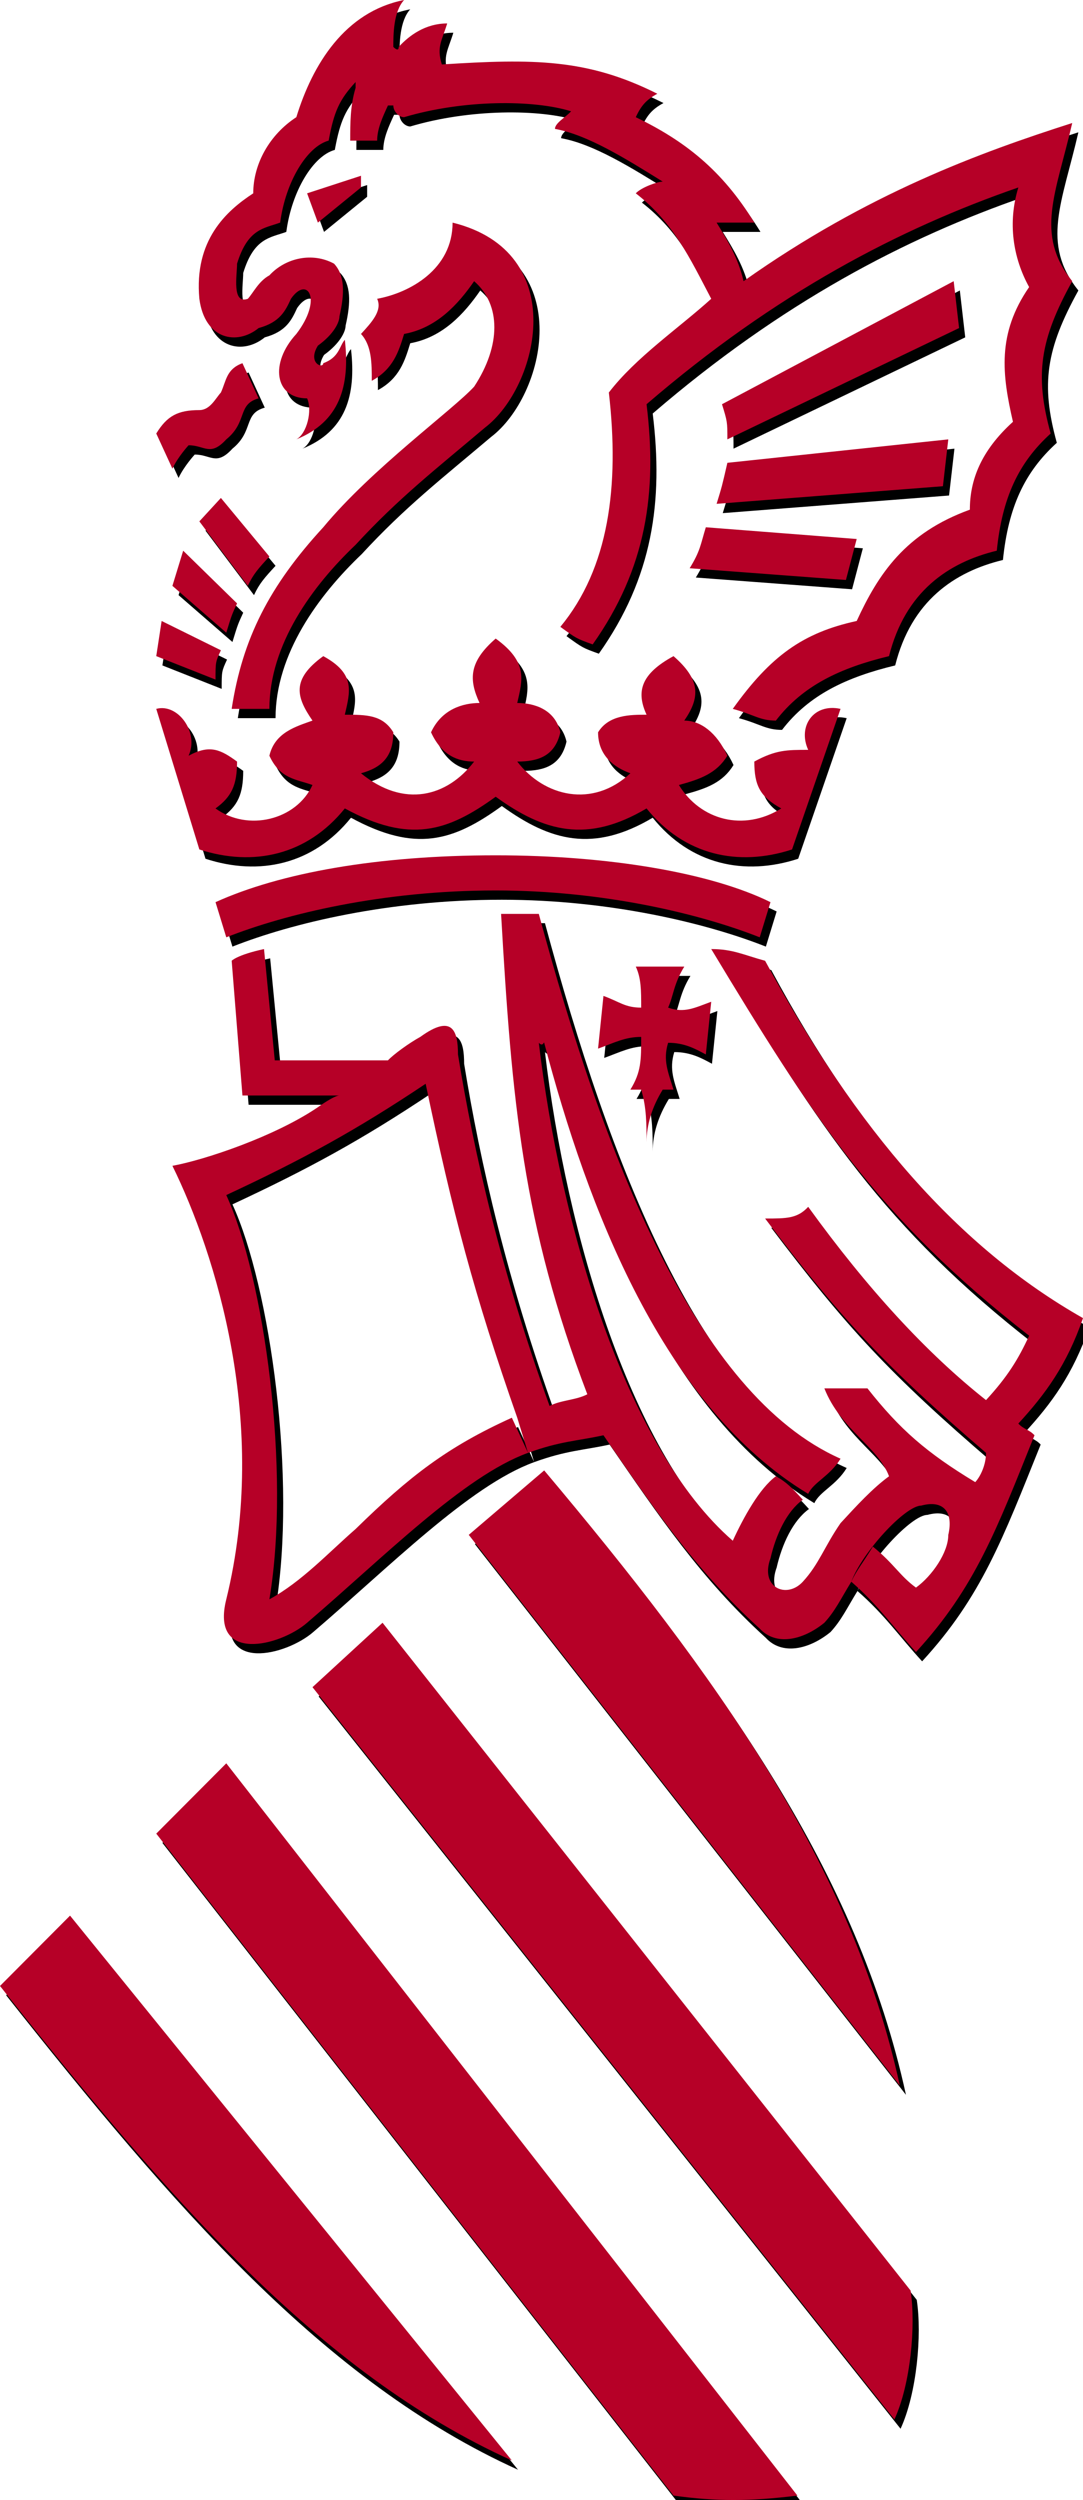
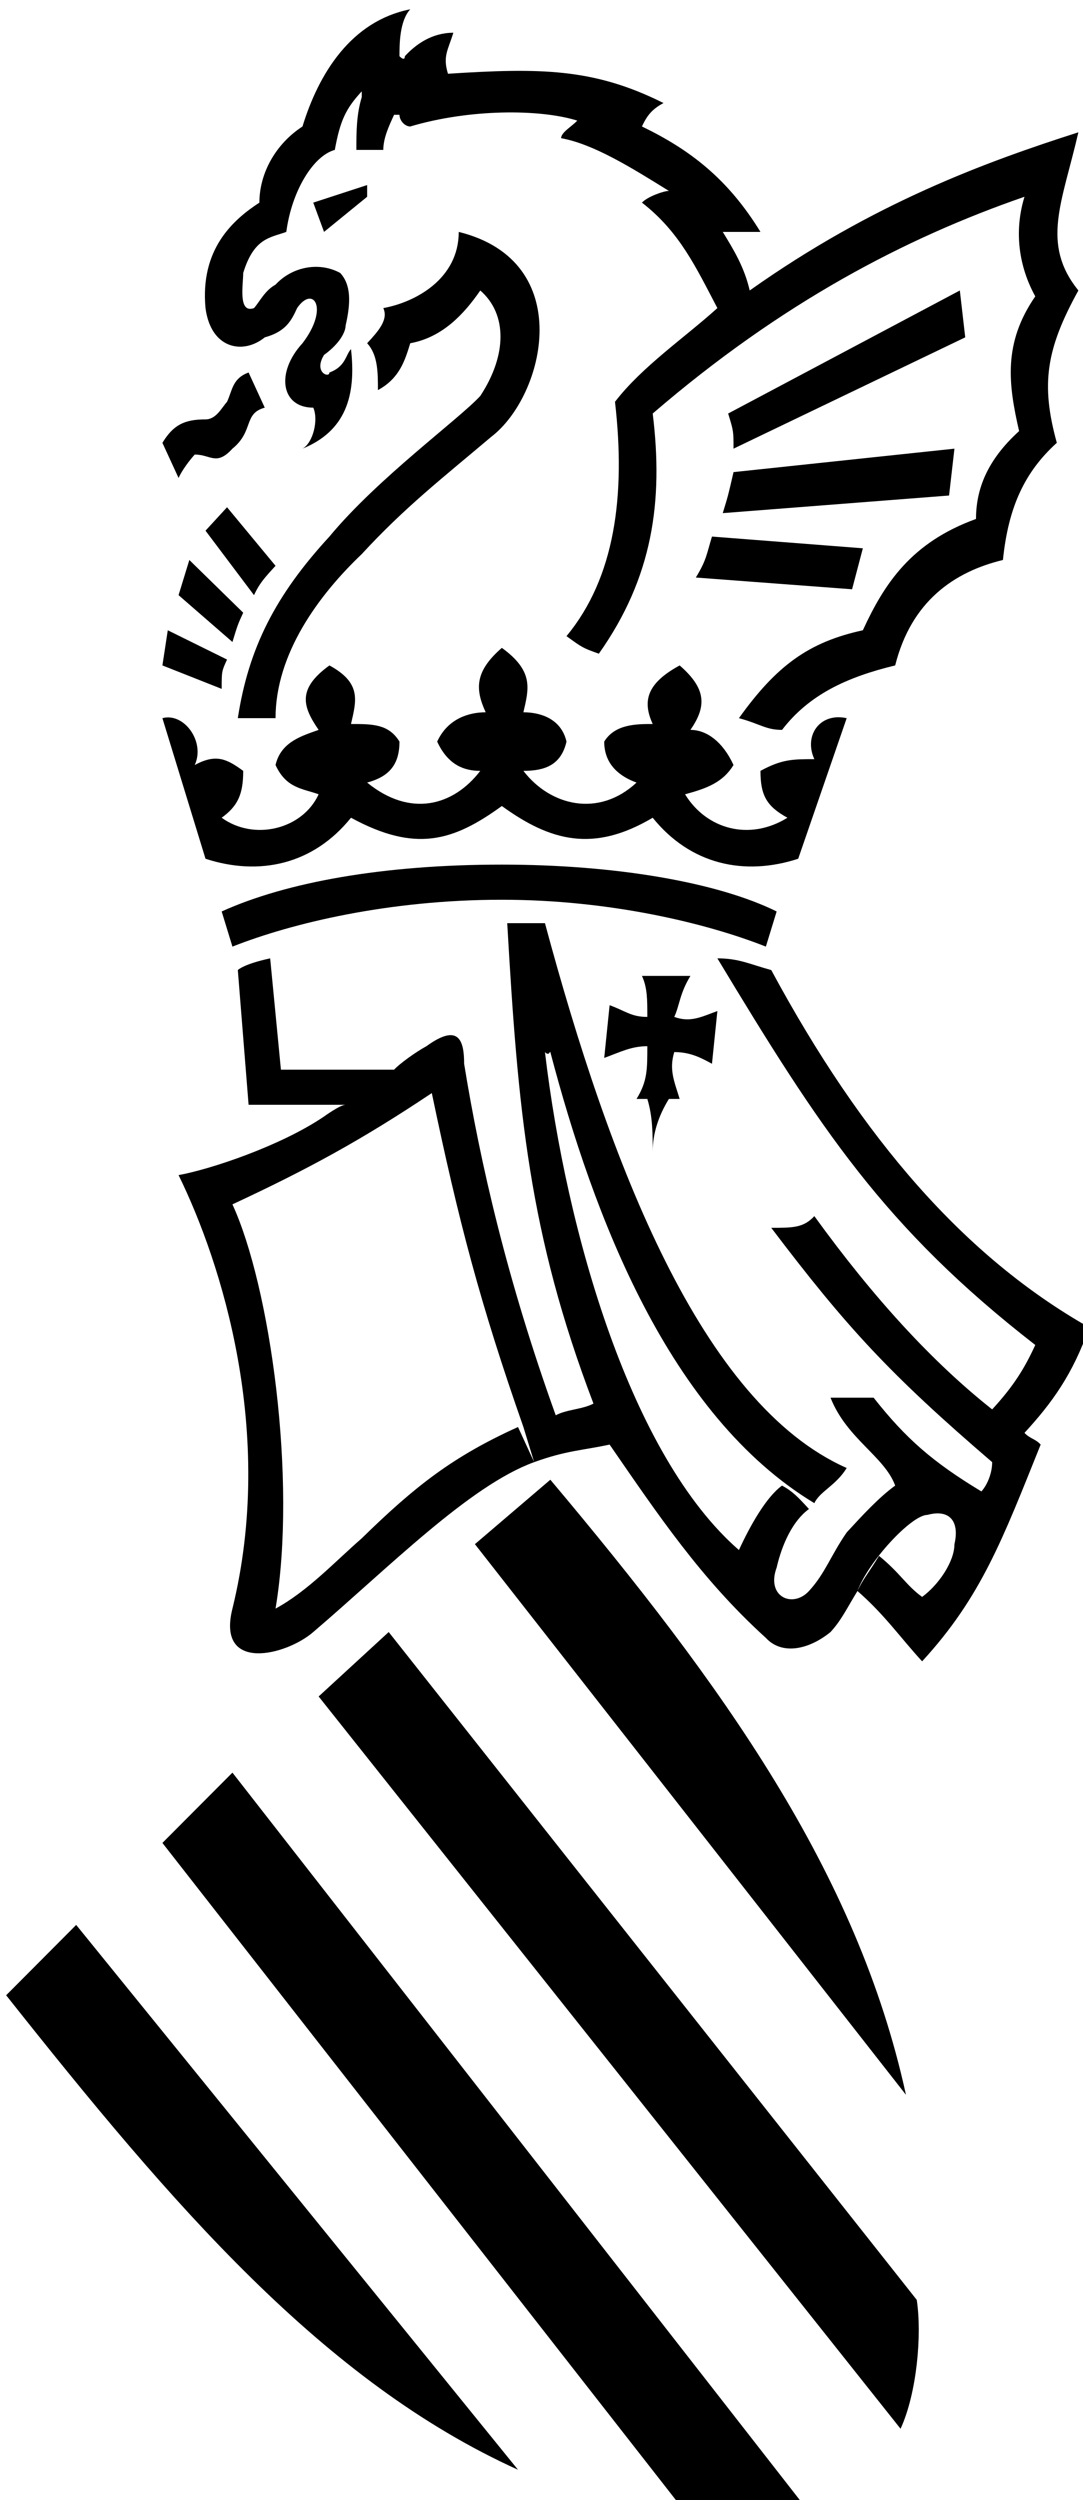
<svg xmlns="http://www.w3.org/2000/svg" xmlns:ns1="http://www.inkscape.org/namespaces/inkscape" xmlns:ns2="http://sodipodi.sourceforge.net/DTD/sodipodi-0.dtd" width="152.835" height="352.623" id="svg2" version="1.1" ns1:version="0.48.3.1 r9886" ns2:docname="logo-gva.svg">
  <defs id="defs4">
    <clipPath id="clipPath3041" clipPathUnits="userSpaceOnUse">
-       <path id="path3043" d="m 0,595.276 841.89,0 L 841.89,0 0,0 0,595.276 z" ns1:connector-curvature="0" />
+       <path id="path3043" d="m 0,595.276 841.89,0 L 841.89,0 0,0 0,595.276 " ns1:connector-curvature="0" />
    </clipPath>
    <clipPath id="clipPath2999" clipPathUnits="userSpaceOnUse">
      <path id="path3001" d="m 0,595.276 841.89,0 L 841.89,0 0,0 0,595.276 z" ns1:connector-curvature="0" />
    </clipPath>
    <filter ns1:collect="always" id="filter3805">
      <feGaussianBlur ns1:collect="always" stdDeviation="1.011" id="feGaussianBlur3807" />
    </filter>
  </defs>
  <ns2:namedview id="base" pagecolor="#ffffff" bordercolor="#666666" borderopacity="1.0" ns1:pageopacity="0.0" ns1:pageshadow="2" ns1:zoom="1.4" ns1:cx="-111.01477" ns1:cy="186.35748" ns1:document-units="px" ns1:current-layer="layer1" showgrid="false" ns1:showpageshadow="false" ns1:window-width="1280" ns1:window-height="948" ns1:window-x="0" ns1:window-y="24" ns1:window-maximized="1" fit-margin-top="0" fit-margin-left="0" fit-margin-right="0" fit-margin-bottom="0" />
  <g ns1:label="Layer 1" ns1:groupmode="layer" id="layer1" transform="translate(-15.07,-564.005)">
    <g id="g3003-2" transform="matrix(1.25,0,0,-1.25,99.579,656.21)" style="fill:#000000;filter:url(#filter3805)">
      <path ns1:connector-curvature="0" d="m 0,0 c -1.826,0.66 -1.826,0.66 -3.651,1.982 5.475,6.614 6.692,15.868 5.475,26.442 3.043,3.967 7.91,7.273 11.559,10.576 -2.434,4.629 -4.258,8.596 -8.516,11.9 0.608,0.661 2.432,1.321 3.041,1.321 -4.26,2.648 -8.515,5.291 -12.167,5.949 0,0.664 1.217,1.322 1.824,1.986 -4.255,1.323 -12.165,1.323 -18.856,-0.664 -0.608,0 -1.216,0.664 -1.216,1.322 l -0.607,0 c -0.61,-1.322 -1.219,-2.644 -1.219,-3.966 l -3.041,0 c 0,1.986 0,3.966 0.607,5.951 l 0,0.658 c -1.823,-1.978 -2.433,-3.301 -3.041,-6.609 -2.433,-0.659 -4.865,-4.627 -5.475,-9.252 -1.823,-0.662 -3.649,-0.662 -4.866,-4.631 0,-1.32 -0.609,-4.623 1.217,-3.965 0.609,0.664 1.216,1.986 2.433,2.645 1.826,1.984 4.865,2.642 7.299,1.32 1.219,-1.32 1.219,-3.301 0.61,-5.945 0,-0.665 -0.61,-1.987 -2.434,-3.307 -1.217,-1.981 0.608,-2.645 0.608,-1.981 1.826,0.659 1.826,1.981 2.435,2.643 0.607,-5.289 -0.609,-9.256 -5.476,-11.238 1.216,0.66 1.823,3.304 1.216,4.627 -3.651,0 -4.258,3.968 -1.216,7.269 3.041,3.967 1.216,6.612 -0.607,3.967 -0.609,-1.322 -1.219,-2.645 -3.652,-3.303 -2.433,-1.984 -6.082,-1.322 -6.69,3.303 -0.609,6.609 3.04,9.916 6.083,11.9 0,3.305 1.824,6.612 4.866,8.592 1.823,5.951 5.476,11.901 12.166,13.223 -1.216,-1.322 -1.216,-3.969 -1.216,-5.291 0,0 0.608,-0.658 0.608,0 1.215,1.322 3.041,2.646 5.474,2.646 -0.607,-1.982 -1.215,-2.646 -0.607,-4.627 10.342,0.659 16.425,0.659 24.331,-3.306 -1.217,-0.658 -1.824,-1.323 -2.432,-2.645 5.475,-2.644 9.732,-5.945 13.381,-11.896 l -4.258,0 c 1.216,-1.987 2.435,-3.967 3.043,-6.61 13.99,9.914 26.766,14.539 37.106,17.848 -1.826,-7.934 -4.258,-12.561 0,-17.848 C 50.49,34.375 49.881,30.41 51.705,23.797 48.055,20.492 46.23,16.527 45.622,10.576 40.147,9.254 35.281,5.949 33.457,-1.322 27.982,-2.645 23.723,-4.629 20.683,-8.596 c -1.826,0 -2.435,0.664 -4.867,1.323 4.258,5.951 7.907,8.595 13.991,9.918 2.434,5.287 5.474,9.916 12.775,12.56 0,3.303 1.217,6.609 4.865,9.914 -1.217,5.291 -1.825,9.914 1.826,15.203 -1.826,3.307 -2.435,7.274 -1.218,11.239 C 34.673,46.934 20.683,39.664 6.082,27.102 7.299,17.186 6.082,8.596 0,0 m -32.241,50.9 1.217,-3.304 4.866,3.965 0,1.322 -6.083,-1.983 z m -7.301,-19.168 1.826,-3.968 c -2.433,-0.662 -1.216,-2.645 -3.65,-4.627 -1.824,-1.987 -2.432,-0.664 -4.256,-0.664 0,0 -1.219,-1.323 -1.826,-2.643 l -1.824,3.967 c 1.216,1.984 2.431,2.644 4.866,2.644 1.216,0 1.825,1.323 2.432,1.983 0.608,1.322 0.608,2.644 2.432,3.308 m 14.602,-1.986 c 0,1.986 0,3.967 -1.218,5.287 1.218,1.322 2.434,2.645 1.825,3.967 3.649,0.664 8.517,3.307 8.517,8.596 13.381,-3.309 9.733,-18.51 3.651,-23.137 C -17.64,19.83 -21.899,16.527 -26.767,11.24 -31.634,6.609 -36.499,0 -36.499,-7.273 l -4.259,0 c 1.216,7.933 4.259,13.882 10.342,20.492 5.476,6.611 14.6,13.222 17.032,15.867 3.042,4.627 3.042,9.256 0,11.9 -1.824,-2.644 -4.256,-5.289 -7.907,-5.953 -0.608,-1.98 -1.216,-3.965 -3.649,-5.287 m 40.146,-6.609 c 0,1.982 0,1.982 -0.607,3.965 L 40.756,40.986 41.365,35.697 15.206,23.137 z M 13.99,15.863 c 0.609,1.987 0.609,1.987 1.216,4.629 L 40.147,23.137 39.54,17.85 13.99,15.863 z M 12.773,13.219 29.807,11.896 28.59,7.271 10.949,8.596 c 1.217,1.98 1.217,2.644 1.824,4.623 M -36.499,9.918 c -1.217,-1.322 -1.824,-1.986 -2.433,-3.309 l -5.474,7.274 2.432,2.644 5.475,-6.609 z m -3.65,-5.291 c -0.609,-1.322 -0.609,-1.322 -1.217,-3.305 l -6.082,5.287 1.216,3.967 6.083,-5.949 z m -1.825,-5.287 c -0.607,-1.322 -0.607,-1.322 -0.607,-3.307 l -6.691,2.645 0.607,3.967 6.691,-3.305 z m 31.024,1.32 c 3.648,-2.642 3.041,-4.627 2.433,-7.269 1.827,0 4.258,-0.664 4.866,-3.309 -0.608,-2.643 -2.432,-3.301 -4.866,-3.301 3.042,-3.967 8.517,-5.289 12.773,-1.322 -1.823,0.658 -3.649,1.98 -3.649,4.623 1.217,1.986 3.649,1.986 5.475,1.986 -1.215,2.645 -0.607,4.625 3.043,6.61 3.041,-2.645 3.041,-4.629 1.217,-7.274 1.824,0 3.648,-1.322 4.864,-3.965 -1.216,-1.98 -3.04,-2.644 -5.472,-3.302 2.432,-3.969 7.299,-5.291 11.558,-2.645 -2.435,1.322 -3.044,2.645 -3.044,5.289 2.435,1.321 3.651,1.321 6.083,1.321 -1.216,2.644 0.608,5.289 3.651,4.625 l -5.474,-15.864 c -6.083,-1.982 -12.166,-0.66 -16.426,4.629 -6.689,-3.967 -11.557,-2.646 -17.032,1.322 -5.475,-3.968 -9.734,-5.289 -17.031,-1.322 -4.26,-5.289 -10.342,-6.611 -16.425,-4.629 l -4.866,15.864 c 2.431,0.664 4.866,-2.645 3.65,-5.288 2.432,1.321 3.648,0.663 5.473,-0.658 0,-2.644 -0.609,-3.967 -2.432,-5.289 3.649,-2.646 9.124,-1.324 10.947,2.645 -1.823,0.658 -3.649,0.658 -4.865,3.302 0.607,2.643 3.042,3.307 4.865,3.965 -1.823,2.645 -2.43,4.629 1.218,7.274 3.649,-1.985 3.042,-3.965 2.435,-6.61 2.431,0 4.257,0 5.474,-1.986 0,-2.643 -1.217,-3.965 -3.651,-4.623 4.867,-3.967 9.733,-2.645 12.774,1.322 -1.824,0 -3.648,0.658 -4.867,3.301 1.219,2.645 3.651,3.309 5.477,3.309 -1.217,2.642 -1.217,4.627 1.824,7.269 m -31.631,-29.744 1.215,-3.967 c 6.693,2.645 17.642,5.289 30.416,5.289 12.166,0 23.116,-2.644 29.807,-5.289 l 1.217,3.967 c -6.691,3.305 -18.25,5.287 -31.024,5.287 -13.383,0 -24.333,-1.982 -31.631,-5.287 m 63.264,-64.783 c 1.216,-0.66 1.825,-1.322 3.04,-2.645 -1.824,-1.32 -3.04,-3.965 -3.649,-6.609 -1.217,-3.307 1.825,-4.629 3.649,-2.643 1.825,1.981 2.434,3.965 4.259,6.61 1.825,1.982 3.651,3.965 5.475,5.287 -1.216,3.304 -5.475,5.287 -7.3,9.918 l 4.866,0 c 3.65,-4.631 6.692,-7.274 12.166,-10.578 0.61,0.66 1.217,1.982 1.217,3.304 -11.556,9.916 -16.424,15.205 -24.941,26.442 2.434,0 3.65,0 4.866,1.32 6.692,-9.252 13.384,-16.523 20.075,-21.81 2.432,2.642 3.649,4.623 4.867,7.269 -17.032,13.221 -24.334,24.459 -35.89,43.627 2.433,0 3.65,-0.658 6.082,-1.322 10.342,-19.168 21.9,-32.389 35.89,-40.321 -1.824,-5.289 -4.257,-8.595 -7.3,-11.9 0.609,-0.662 1.218,-0.662 1.826,-1.322 -4.259,-10.578 -6.692,-17.188 -13.383,-24.459 -2.434,2.644 -4.257,5.291 -7.301,7.935 0.61,1.323 1.217,1.981 2.436,3.965 2.431,-1.984 3.04,-3.306 4.865,-4.629 1.826,1.323 3.649,3.965 3.649,5.951 0.609,2.645 -0.607,3.965 -3.04,3.305 -1.826,0 -6.693,-5.291 -7.91,-8.592 -1.215,-1.986 -1.823,-3.308 -3.04,-4.629 -2.434,-1.984 -5.474,-2.644 -7.3,-0.662 -7.298,6.614 -12.166,13.883 -17.641,21.815 -3.042,-0.66 -4.867,-0.66 -8.518,-1.983 l -1.215,3.965 c -4.867,13.883 -7.299,23.137 -10.341,37.682 -7.909,-5.289 -13.991,-8.594 -22.508,-12.559 4.26,-9.258 7.302,-31.07 4.867,-45.615 3.65,1.986 6.691,5.287 9.732,7.932 6.083,5.951 10.342,9.255 17.641,12.56 l 1.824,-3.965 c -7.298,-2.644 -16.422,-11.898 -24.939,-19.17 -3.042,-2.644 -10.949,-4.627 -9.125,2.643 4.867,19.832 -1.215,39.002 -6.082,48.916 3.65,0.664 11.556,3.309 16.424,6.613 0,0 1.824,1.323 2.434,1.323 l -10.952,0 -1.216,15.201 c 0,0 0.609,0.664 3.652,1.322 l 1.214,-12.559 12.778,0 c 0.607,0.663 2.43,1.983 3.648,2.645 3.65,2.644 4.258,0.66 4.258,-1.982 1.824,-11.241 4.866,-24.459 10.342,-39.665 1.215,0.665 3.04,0.665 4.259,1.323 -7.302,19.17 -8.519,33.052 -9.735,54.207 l 4.259,0 c 7.299,-27.106 17.642,-54.207 34.065,-61.477 -1.215,-1.984 -3.043,-2.644 -3.651,-3.967 -16.423,9.914 -24.938,32.389 -29.806,50.899 -0.028,0.195 -0.129,-0.52 -0.608,0 2.432,-20.492 9.731,-45.612 21.899,-56.19 1.217,2.647 3.041,5.952 4.867,7.274 M 6.082,-56.188 c 0,1.985 0,3.967 -0.607,5.95 l -1.219,0 c 1.219,1.982 1.219,3.304 1.219,5.949 -1.827,0 -3.042,-0.662 -4.868,-1.322 l 0.609,5.949 c 1.825,-0.658 2.432,-1.322 4.259,-1.322 0,1.984 0,3.306 -0.608,4.629 l 5.475,0 c -1.217,-1.987 -1.217,-3.307 -1.826,-4.629 1.826,-0.661 3.043,0 4.867,0.664 l -0.61,-5.951 c -1.214,0.66 -2.431,1.32 -4.257,1.32 -0.608,-1.983 0,-3.305 0.609,-5.287 l -1.217,0 c -1.217,-1.983 -1.826,-3.965 -1.826,-5.95 m 28.591,-106.425 c -5.476,25.117 -20.683,46.271 -40.148,69.408 l -8.516,-7.272 48.664,-62.136 z m -43.799,-42.307 -49.88,61.479 -7.907,-7.938 c 18.857,-23.795 35.889,-43.629 57.787,-53.541 m 18.251,-3.965 c 4.865,-0.664 8.516,-0.664 13.99,0 l -64.481,82.629 -7.906,-7.933 58.397,-74.696 z m 24.939,8.59 c 1.827,3.965 2.434,10.576 1.827,14.547 l -59.615,75.355 -7.91,-7.271 65.698,-82.631 z" style="fill:#000000;fill-opacity:1;fill-rule:evenodd;stroke:none" id="path3005-2" />
    </g>
    <g id="g3003" transform="matrix(1.25,0,0,-1.25,98.711,654.899)">
-       <path ns1:connector-curvature="0" d="m 0,0 c -1.826,0.66 -1.826,0.66 -3.651,1.982 5.475,6.614 6.692,15.868 5.475,26.442 3.043,3.967 7.91,7.273 11.559,10.576 -2.434,4.629 -4.258,8.596 -8.516,11.9 0.608,0.661 2.432,1.321 3.041,1.321 -4.26,2.648 -8.515,5.291 -12.167,5.949 0,0.664 1.217,1.322 1.824,1.986 -4.255,1.323 -12.165,1.323 -18.856,-0.664 -0.608,0 -1.216,0.664 -1.216,1.322 l -0.607,0 c -0.61,-1.322 -1.219,-2.644 -1.219,-3.966 l -3.041,0 c 0,1.986 0,3.966 0.607,5.951 l 0,0.658 c -1.823,-1.978 -2.433,-3.301 -3.041,-6.609 -2.433,-0.659 -4.865,-4.627 -5.475,-9.252 -1.823,-0.662 -3.649,-0.662 -4.866,-4.631 0,-1.32 -0.609,-4.623 1.217,-3.965 0.609,0.664 1.216,1.986 2.433,2.645 1.826,1.984 4.865,2.642 7.299,1.32 1.219,-1.32 1.219,-3.301 0.61,-5.945 0,-0.665 -0.61,-1.987 -2.434,-3.307 -1.217,-1.981 0.608,-2.645 0.608,-1.981 1.826,0.659 1.826,1.981 2.435,2.643 0.607,-5.289 -0.609,-9.256 -5.476,-11.238 1.216,0.66 1.823,3.304 1.216,4.627 -3.651,0 -4.258,3.968 -1.216,7.269 3.041,3.967 1.216,6.612 -0.607,3.967 -0.609,-1.322 -1.219,-2.645 -3.652,-3.303 -2.433,-1.984 -6.082,-1.322 -6.69,3.303 -0.609,6.609 3.04,9.916 6.083,11.9 0,3.305 1.824,6.612 4.866,8.592 1.823,5.951 5.476,11.901 12.166,13.223 -1.216,-1.322 -1.216,-3.969 -1.216,-5.291 0,0 0.608,-0.658 0.608,0 1.215,1.322 3.041,2.646 5.474,2.646 -0.607,-1.982 -1.215,-2.646 -0.607,-4.627 10.342,0.659 16.425,0.659 24.331,-3.306 -1.217,-0.658 -1.824,-1.323 -2.432,-2.645 5.475,-2.644 9.732,-5.945 13.381,-11.896 l -4.258,0 c 1.216,-1.987 2.435,-3.967 3.043,-6.61 13.99,9.914 26.766,14.539 37.106,17.848 -1.826,-7.934 -4.258,-12.561 0,-17.848 C 50.49,34.375 49.881,30.41 51.705,23.797 48.055,20.492 46.23,16.527 45.622,10.576 40.147,9.254 35.281,5.949 33.457,-1.322 27.982,-2.645 23.723,-4.629 20.683,-8.596 c -1.826,0 -2.435,0.664 -4.867,1.323 4.258,5.951 7.907,8.595 13.991,9.918 2.434,5.287 5.474,9.916 12.775,12.56 0,3.303 1.217,6.609 4.865,9.914 -1.217,5.291 -1.825,9.914 1.826,15.203 -1.826,3.307 -2.435,7.274 -1.218,11.239 C 34.673,46.934 20.683,39.664 6.082,27.102 7.299,17.186 6.082,8.596 0,0 m -32.241,50.9 1.217,-3.304 4.866,3.965 0,1.322 -6.083,-1.983 z m -7.301,-19.168 1.826,-3.968 c -2.433,-0.662 -1.216,-2.645 -3.65,-4.627 -1.824,-1.987 -2.432,-0.664 -4.256,-0.664 0,0 -1.219,-1.323 -1.826,-2.643 l -1.824,3.967 c 1.216,1.984 2.431,2.644 4.866,2.644 1.216,0 1.825,1.323 2.432,1.983 0.608,1.322 0.608,2.644 2.432,3.308 m 14.602,-1.986 c 0,1.986 0,3.967 -1.218,5.287 1.218,1.322 2.434,2.645 1.825,3.967 3.649,0.664 8.517,3.307 8.517,8.596 13.381,-3.309 9.733,-18.51 3.651,-23.137 C -17.64,19.83 -21.899,16.527 -26.767,11.24 -31.634,6.609 -36.499,0 -36.499,-7.273 l -4.259,0 c 1.216,7.933 4.259,13.882 10.342,20.492 5.476,6.611 14.6,13.222 17.032,15.867 3.042,4.627 3.042,9.256 0,11.9 -1.824,-2.644 -4.256,-5.289 -7.907,-5.953 -0.608,-1.98 -1.216,-3.965 -3.649,-5.287 m 40.146,-6.609 c 0,1.982 0,1.982 -0.607,3.965 L 40.756,40.986 41.365,35.697 15.206,23.137 z M 13.99,15.863 c 0.609,1.987 0.609,1.987 1.216,4.629 L 40.147,23.137 39.54,17.85 13.99,15.863 z M 12.773,13.219 29.807,11.896 28.59,7.271 10.949,8.596 c 1.217,1.98 1.217,2.644 1.824,4.623 M -36.499,9.918 c -1.217,-1.322 -1.824,-1.986 -2.433,-3.309 l -5.474,7.274 2.432,2.644 5.475,-6.609 z m -3.65,-5.291 c -0.609,-1.322 -0.609,-1.322 -1.217,-3.305 l -6.082,5.287 1.216,3.967 6.083,-5.949 z m -1.825,-5.287 c -0.607,-1.322 -0.607,-1.322 -0.607,-3.307 l -6.691,2.645 0.607,3.967 6.691,-3.305 z m 31.024,1.32 c 3.648,-2.642 3.041,-4.627 2.433,-7.269 1.827,0 4.258,-0.664 4.866,-3.309 -0.608,-2.643 -2.432,-3.301 -4.866,-3.301 3.042,-3.967 8.517,-5.289 12.773,-1.322 -1.823,0.658 -3.649,1.98 -3.649,4.623 1.217,1.986 3.649,1.986 5.475,1.986 -1.215,2.645 -0.607,4.625 3.043,6.61 3.041,-2.645 3.041,-4.629 1.217,-7.274 1.824,0 3.648,-1.322 4.864,-3.965 -1.216,-1.98 -3.04,-2.644 -5.472,-3.302 2.432,-3.969 7.299,-5.291 11.558,-2.645 -2.435,1.322 -3.044,2.645 -3.044,5.289 2.435,1.321 3.651,1.321 6.083,1.321 -1.216,2.644 0.608,5.289 3.651,4.625 l -5.474,-15.864 c -6.083,-1.982 -12.166,-0.66 -16.426,4.629 -6.689,-3.967 -11.557,-2.646 -17.032,1.322 -5.475,-3.968 -9.734,-5.289 -17.031,-1.322 -4.26,-5.289 -10.342,-6.611 -16.425,-4.629 l -4.866,15.864 c 2.431,0.664 4.866,-2.645 3.65,-5.288 2.432,1.321 3.648,0.663 5.473,-0.658 0,-2.644 -0.609,-3.967 -2.432,-5.289 3.649,-2.646 9.124,-1.324 10.947,2.645 -1.823,0.658 -3.649,0.658 -4.865,3.302 0.607,2.643 3.042,3.307 4.865,3.965 -1.823,2.645 -2.43,4.629 1.218,7.274 3.649,-1.985 3.042,-3.965 2.435,-6.61 2.431,0 4.257,0 5.474,-1.986 0,-2.643 -1.217,-3.965 -3.651,-4.623 4.867,-3.967 9.733,-2.645 12.774,1.322 -1.824,0 -3.648,0.658 -4.867,3.301 1.219,2.645 3.651,3.309 5.477,3.309 -1.217,2.642 -1.217,4.627 1.824,7.269 m -31.631,-29.744 1.215,-3.967 c 6.693,2.645 17.642,5.289 30.416,5.289 12.166,0 23.116,-2.644 29.807,-5.289 l 1.217,3.967 c -6.691,3.305 -18.25,5.287 -31.024,5.287 -13.383,0 -24.333,-1.982 -31.631,-5.287 m 63.264,-64.783 c 1.216,-0.66 1.825,-1.322 3.04,-2.645 -1.824,-1.32 -3.04,-3.965 -3.649,-6.609 -1.217,-3.307 1.825,-4.629 3.649,-2.643 1.825,1.981 2.434,3.965 4.259,6.61 1.825,1.982 3.651,3.965 5.475,5.287 -1.216,3.304 -5.475,5.287 -7.3,9.918 l 4.866,0 c 3.65,-4.631 6.692,-7.274 12.166,-10.578 0.61,0.66 1.217,1.982 1.217,3.304 -11.556,9.916 -16.424,15.205 -24.941,26.442 2.434,0 3.65,0 4.866,1.32 6.692,-9.252 13.384,-16.523 20.075,-21.81 2.432,2.642 3.649,4.623 4.867,7.269 -17.032,13.221 -24.334,24.459 -35.89,43.627 2.433,0 3.65,-0.658 6.082,-1.322 10.342,-19.168 21.9,-32.389 35.89,-40.321 -1.824,-5.289 -4.257,-8.595 -7.3,-11.9 0.609,-0.662 1.218,-0.662 1.826,-1.322 -4.259,-10.578 -6.692,-17.188 -13.383,-24.459 -2.434,2.644 -4.257,5.291 -7.301,7.935 0.61,1.323 1.217,1.981 2.436,3.965 2.431,-1.984 3.04,-3.306 4.865,-4.629 1.826,1.323 3.649,3.965 3.649,5.951 0.609,2.645 -0.607,3.965 -3.04,3.305 -1.826,0 -6.693,-5.291 -7.91,-8.592 -1.215,-1.986 -1.823,-3.308 -3.04,-4.629 -2.434,-1.984 -5.474,-2.644 -7.3,-0.662 -7.298,6.614 -12.166,13.883 -17.641,21.815 -3.042,-0.66 -4.867,-0.66 -8.518,-1.983 l -1.215,3.965 c -4.867,13.883 -7.299,23.137 -10.341,37.682 -7.909,-5.289 -13.991,-8.594 -22.508,-12.559 4.26,-9.258 7.302,-31.07 4.867,-45.615 3.65,1.986 6.691,5.287 9.732,7.932 6.083,5.951 10.342,9.255 17.641,12.56 l 1.824,-3.965 c -7.298,-2.644 -16.422,-11.898 -24.939,-19.17 -3.042,-2.644 -10.949,-4.627 -9.125,2.643 4.867,19.832 -1.215,39.002 -6.082,48.916 3.65,0.664 11.556,3.309 16.424,6.613 0,0 1.824,1.323 2.434,1.323 l -10.952,0 -1.216,15.201 c 0,0 0.609,0.664 3.652,1.322 l 1.214,-12.559 12.778,0 c 0.607,0.663 2.43,1.983 3.648,2.645 3.65,2.644 4.258,0.66 4.258,-1.982 1.824,-11.241 4.866,-24.459 10.342,-39.665 1.215,0.665 3.04,0.665 4.259,1.323 -7.302,19.17 -8.519,33.052 -9.735,54.207 l 4.259,0 c 7.299,-27.106 17.642,-54.207 34.065,-61.477 -1.215,-1.984 -3.043,-2.644 -3.651,-3.967 -16.423,9.914 -24.938,32.389 -29.806,50.899 -0.028,0.195 -0.129,-0.52 -0.608,0 2.432,-20.492 9.731,-45.612 21.899,-56.19 1.217,2.647 3.041,5.952 4.867,7.274 M 6.082,-56.188 c 0,1.985 0,3.967 -0.607,5.95 l -1.219,0 c 1.219,1.982 1.219,3.304 1.219,5.949 -1.827,0 -3.042,-0.662 -4.868,-1.322 l 0.609,5.949 c 1.825,-0.658 2.432,-1.322 4.259,-1.322 0,1.984 0,3.306 -0.608,4.629 l 5.475,0 c -1.217,-1.987 -1.217,-3.307 -1.826,-4.629 1.826,-0.661 3.043,0 4.867,0.664 l -0.61,-5.951 c -1.214,0.66 -2.431,1.32 -4.257,1.32 -0.608,-1.983 0,-3.305 0.609,-5.287 l -1.217,0 c -1.217,-1.983 -1.826,-3.965 -1.826,-5.95 m 28.591,-106.425 c -5.476,25.117 -20.683,46.271 -40.148,69.408 l -8.516,-7.272 48.664,-62.136 z m -43.799,-42.307 -49.88,61.479 -7.907,-7.938 c 18.857,-23.795 35.889,-43.629 57.787,-53.541 m 18.251,-3.965 c 4.865,-0.664 8.516,-0.664 13.99,0 l -64.481,82.629 -7.906,-7.933 58.397,-74.696 z m 24.939,8.59 c 1.827,3.965 2.434,10.576 1.827,14.547 l -59.615,75.355 -7.91,-7.271 65.698,-82.631 z" style="fill:#b60027;fill-opacity:1;fill-rule:evenodd;stroke:none" id="path3005" />
-     </g>
+       </g>
  </g>
</svg>